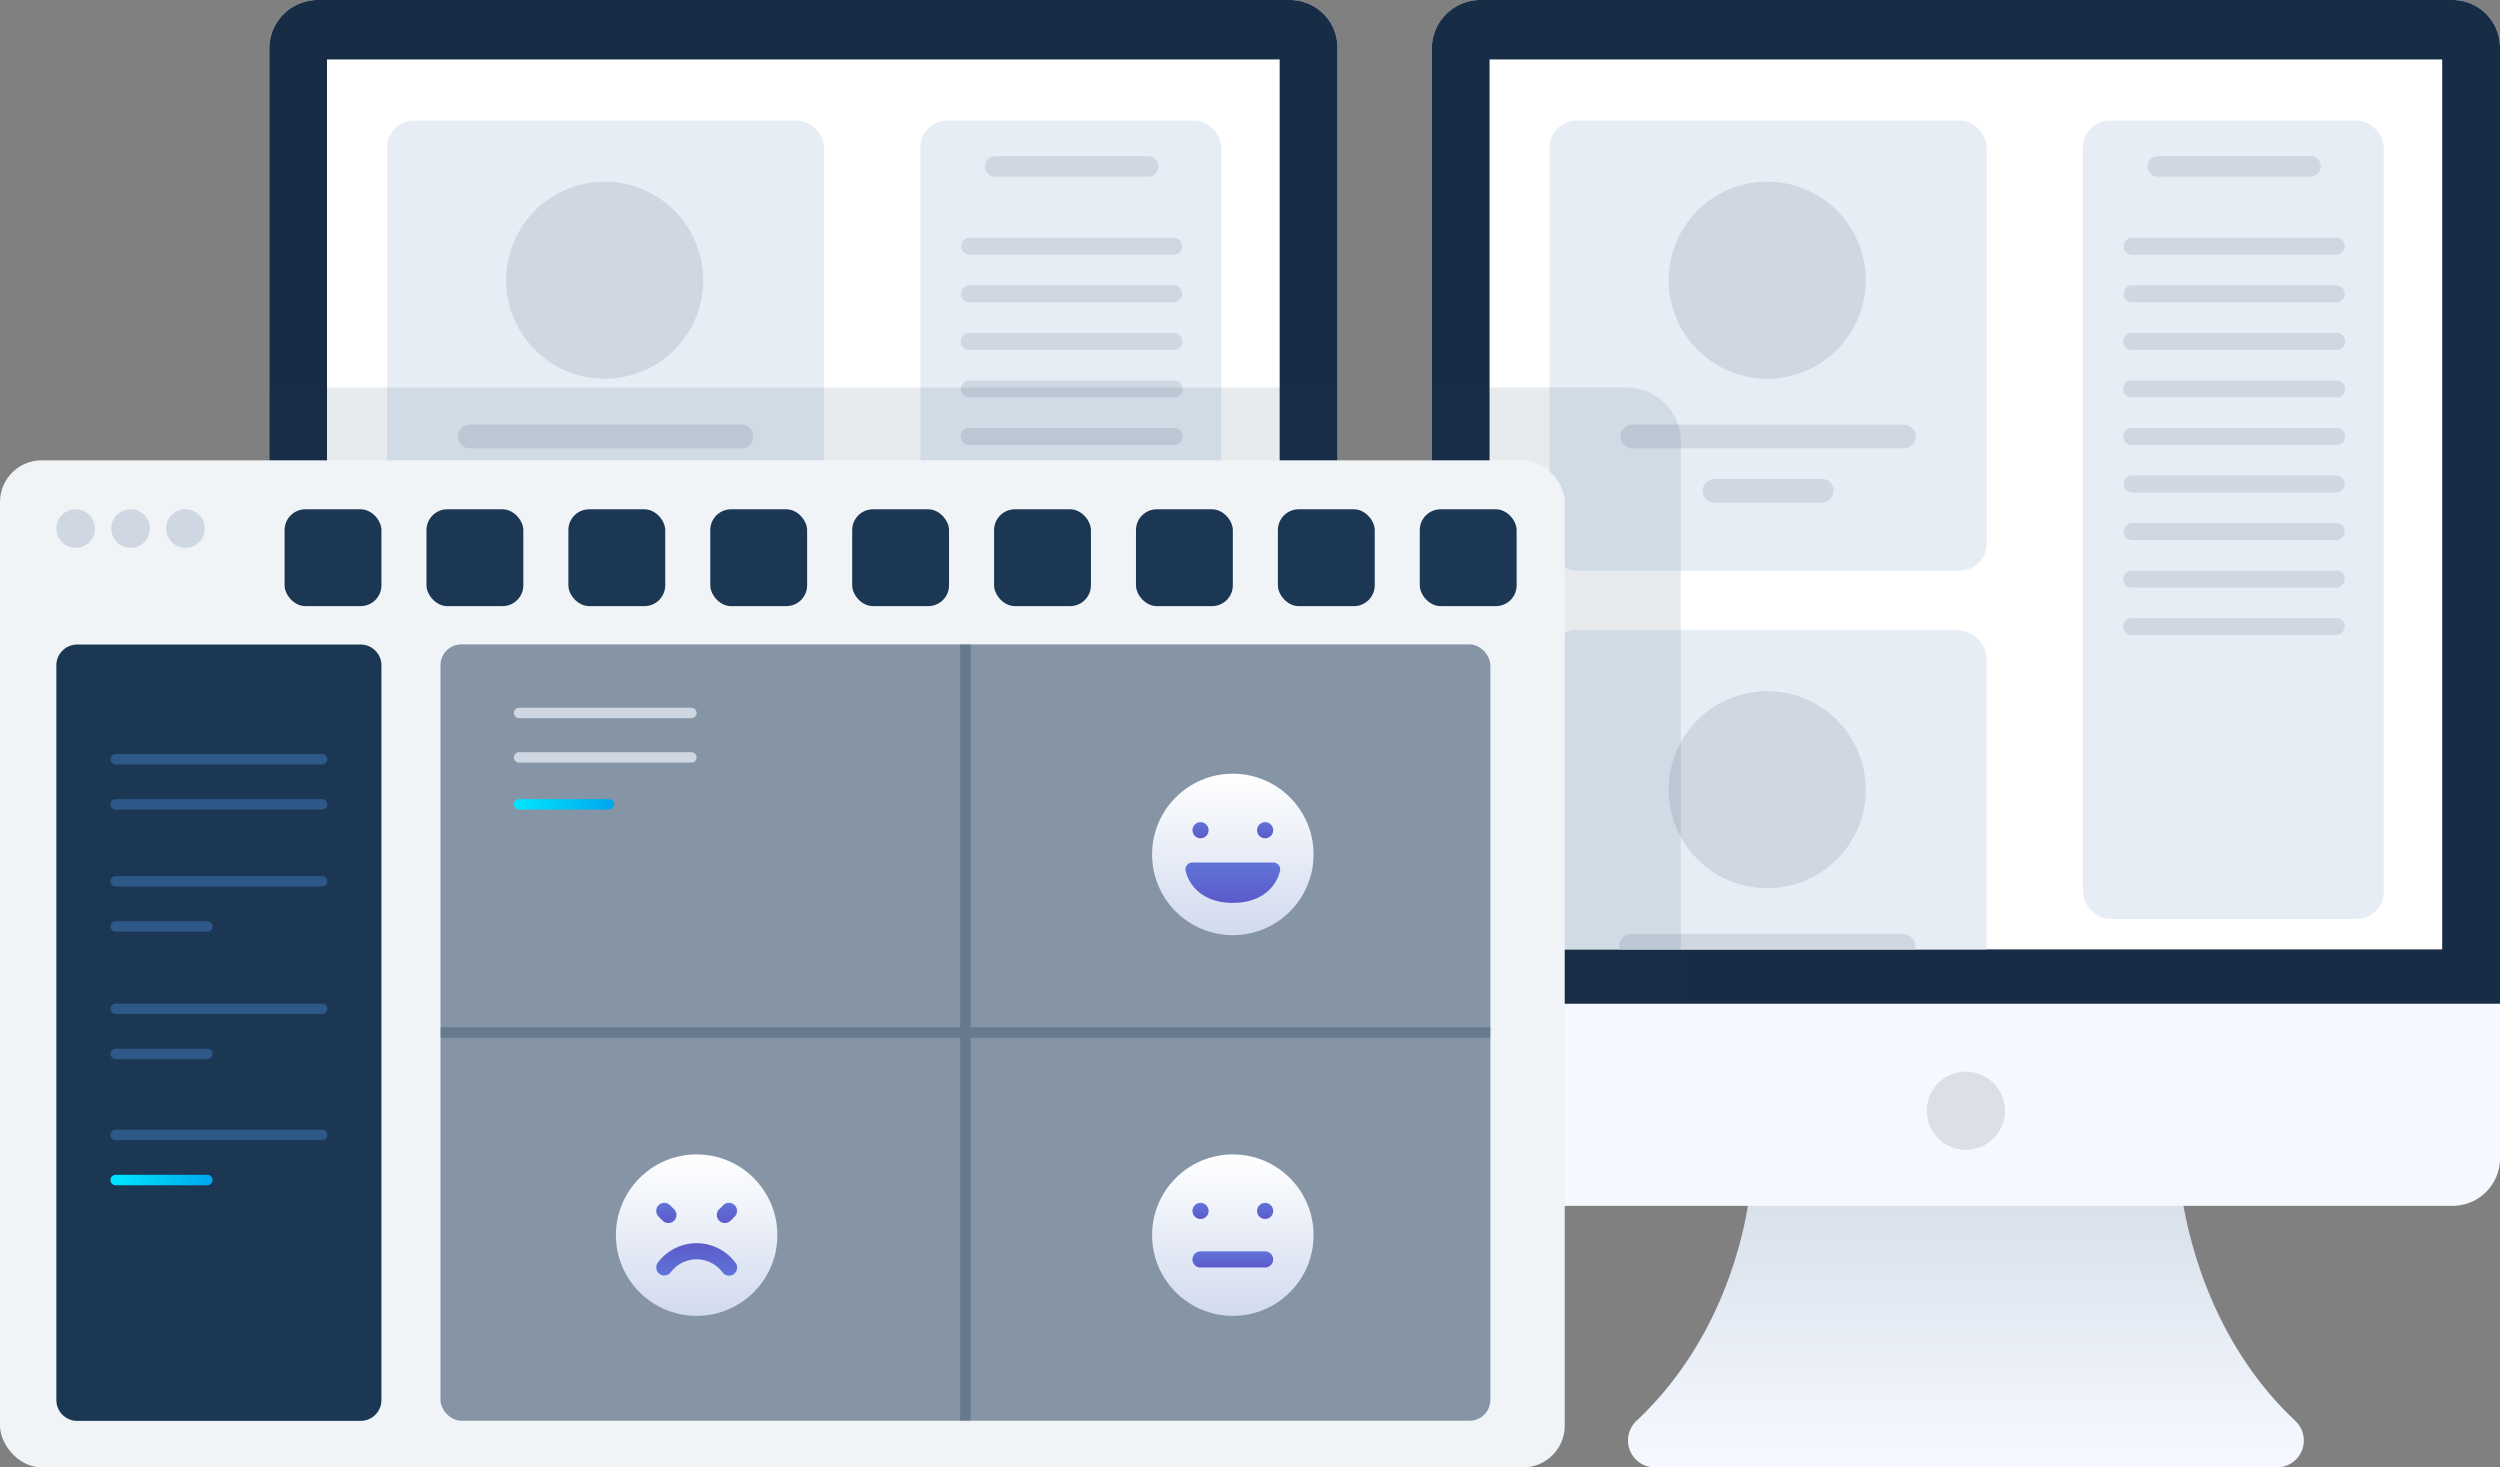
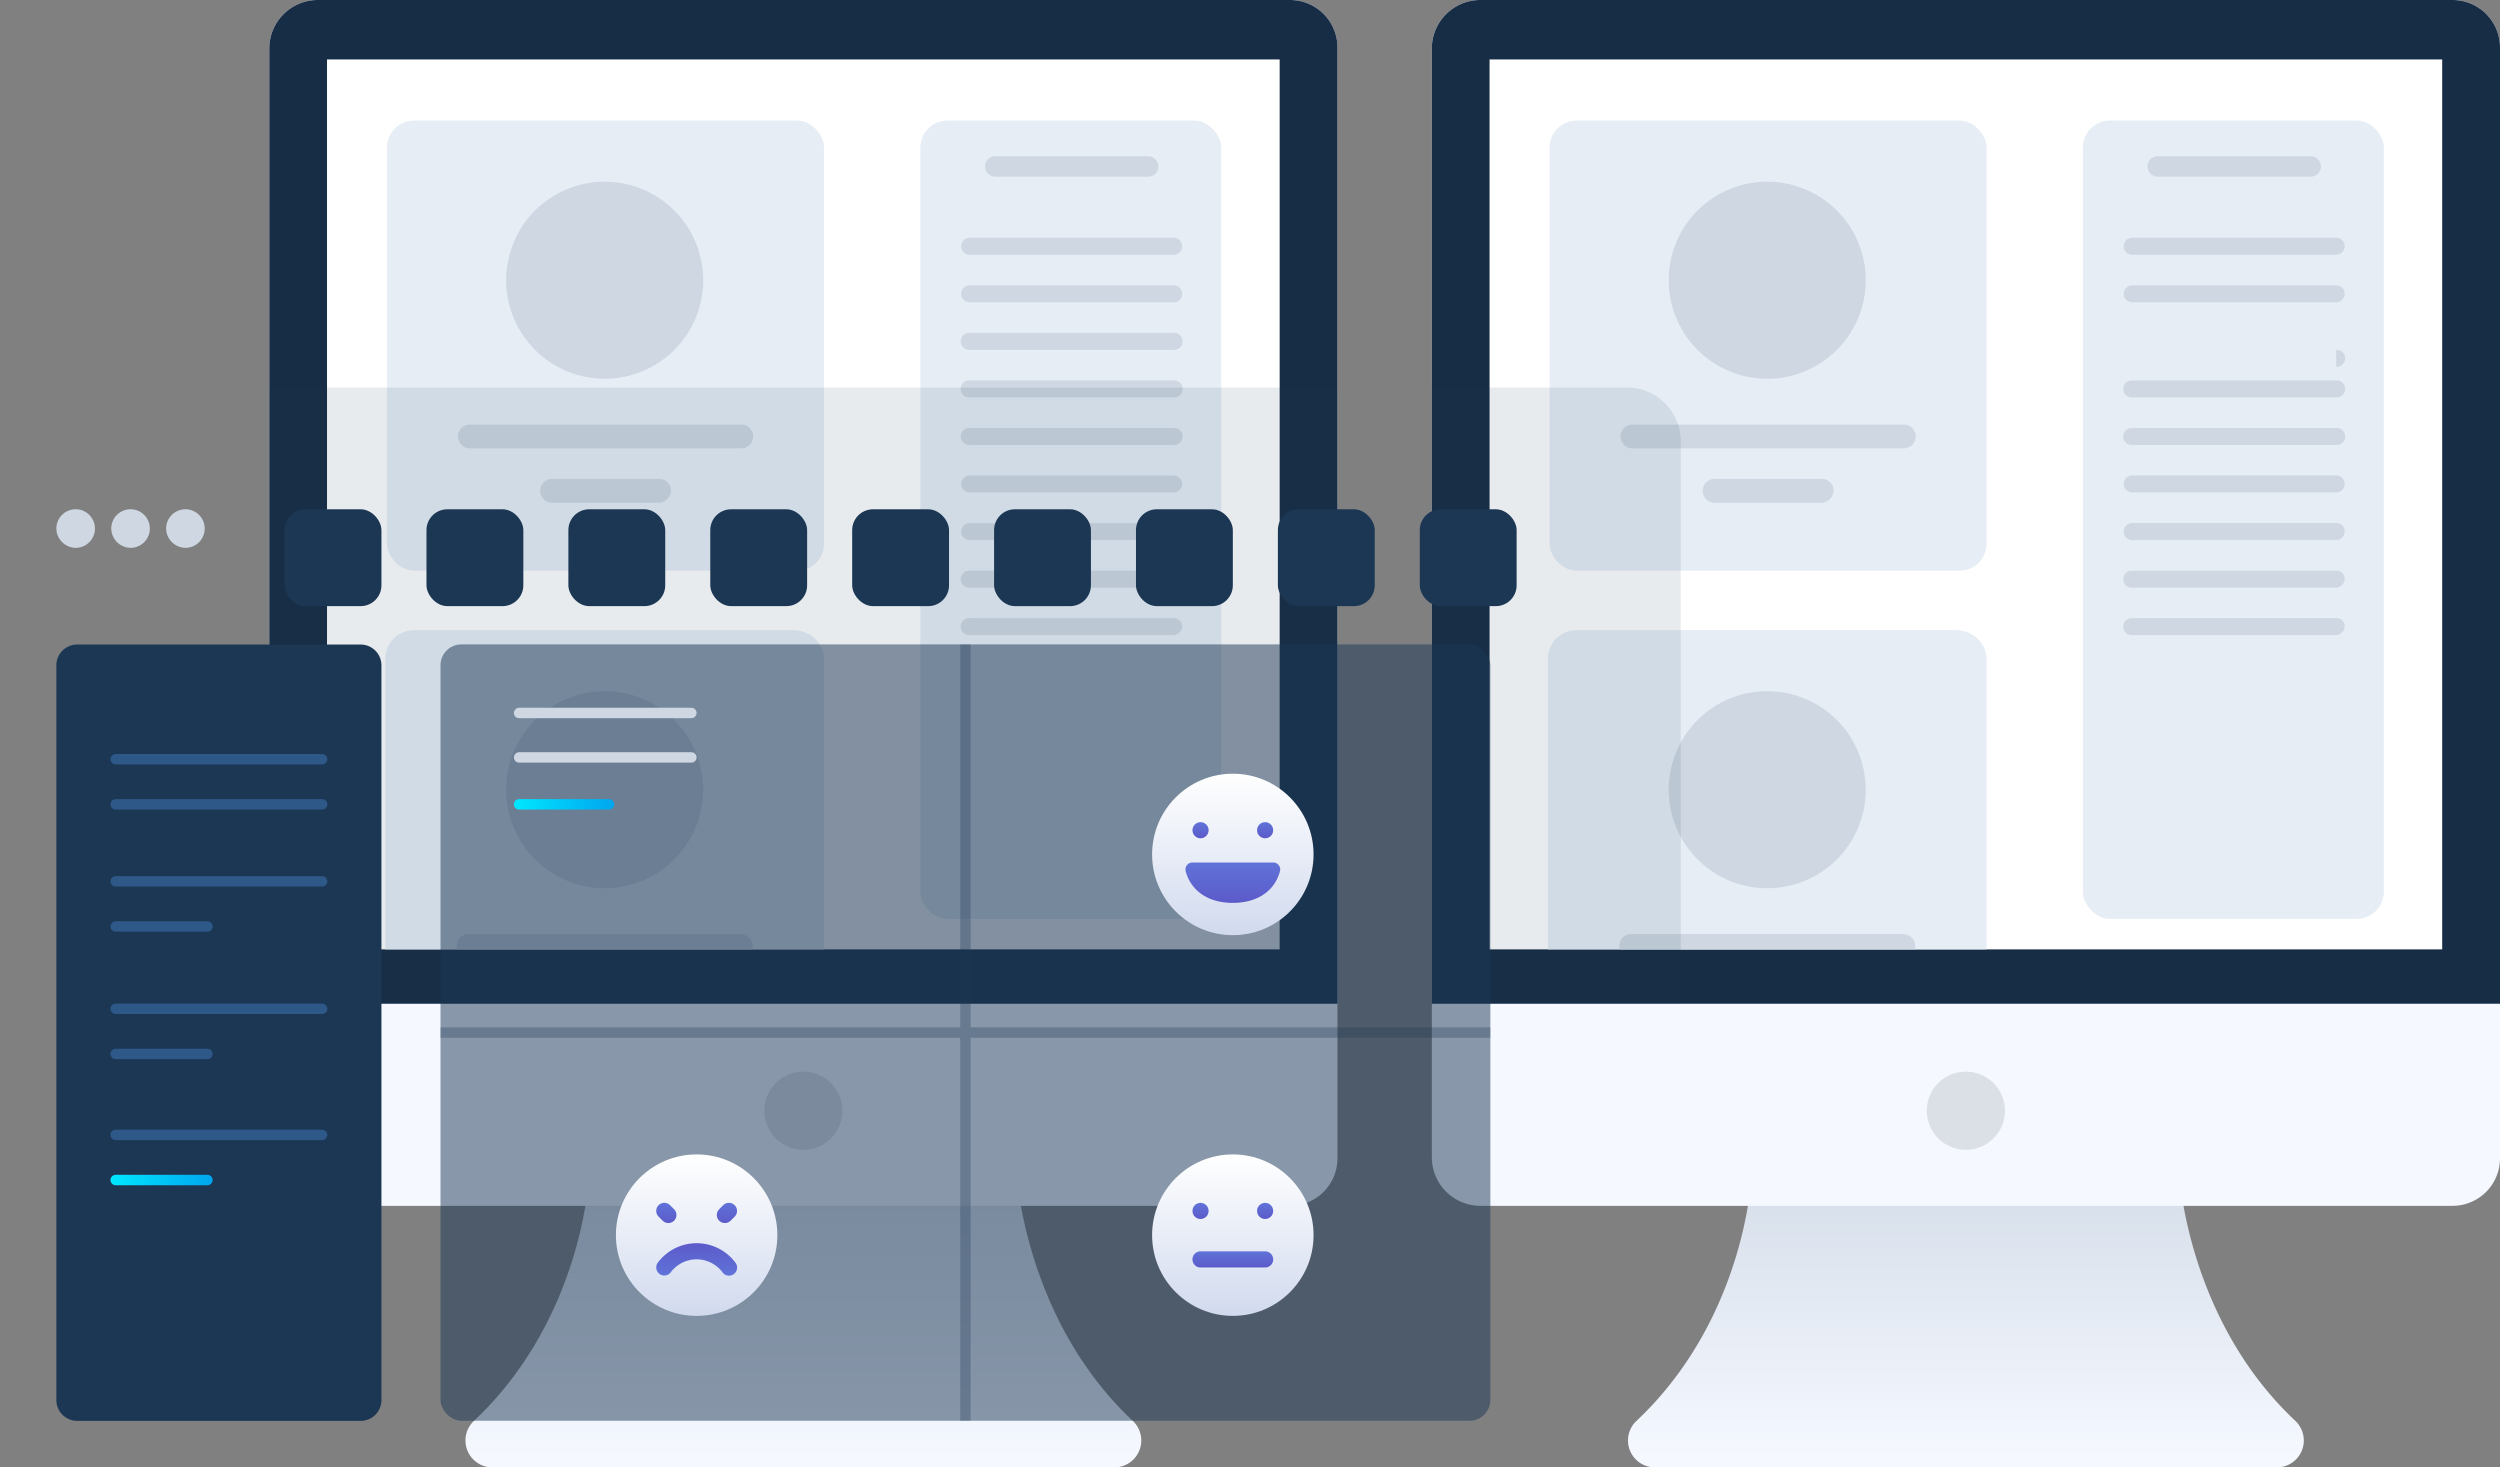
<svg xmlns="http://www.w3.org/2000/svg" xmlns:xlink="http://www.w3.org/1999/xlink" viewBox="0 0 929 545.28">
  <rect x="0" y="0" width="929" height="545.28" fill="#808080" stroke="none" />
  <defs>
    <style>.cls-1{isolation:isolate;}.cls-2{fill:url(#linear-gradient);}.cls-3{fill:#f5f8ff;}.cls-4{fill:#172d45;}.cls-5{fill:#fff;}.cls-6{fill:#e6edf5;}.cls-7{fill:#dbdfe6;}.cls-18,.cls-8{fill:#ced7e2;}.cls-9{fill:url(#linear-gradient-2);}.cls-10,.cls-12,.cls-15{fill:#1c3754;}.cls-10{opacity:0.1;}.cls-11{fill:#f0f4f7;}.cls-12{opacity:0.5;}.cls-13,.cls-14,.cls-16,.cls-17,.cls-20{fill:none;stroke-width:3.87px;}.cls-13{stroke:#ced7e2;}.cls-13,.cls-14,.cls-16,.cls-17{stroke-linecap:round;}.cls-13,.cls-14,.cls-17{stroke-linejoin:round;}.cls-13,.cls-18{mix-blend-mode:multiply;}.cls-14{stroke:url(#linear-gradient-3);}.cls-16{stroke:#2d5887;}.cls-16,.cls-20{stroke-miterlimit:10;}.cls-17{stroke:url(#linear-gradient-4);}.cls-19{opacity:0.3;}.cls-20{stroke:#1c3754;}.cls-21{fill:url(#linear-gradient-5);}.cls-22{fill:url(#linear-gradient-6);}.cls-23{fill:url(#linear-gradient-7);}.cls-24{fill:url(#linear-gradient-8);}.cls-25{fill:url(#linear-gradient-9);}.cls-26{fill:url(#linear-gradient-10);}.cls-27{fill:url(#linear-gradient-11);}.cls-28{fill:url(#linear-gradient-12);}.cls-29{fill:url(#linear-gradient-13);}.cls-30{fill:url(#linear-gradient-14);}.cls-31{fill:url(#linear-gradient-15);}.cls-32,.cls-36,.cls-38,.cls-39,.cls-40,.cls-42,.cls-43,.cls-44{fill-rule:evenodd;}.cls-32{fill:url(#linear-gradient-16);}.cls-33{fill:url(#linear-gradient-17);}.cls-34{fill:url(#linear-gradient-18);}.cls-35{fill:url(#linear-gradient-19);}.cls-36{fill:url(#linear-gradient-20);}.cls-37{fill:url(#linear-gradient-21);}.cls-38{fill:url(#linear-gradient-22);}.cls-39{fill:url(#linear-gradient-23);}.cls-40{fill:url(#linear-gradient-24);}.cls-41{fill:url(#linear-gradient-25);}.cls-42{fill:url(#linear-gradient-26);}.cls-43{fill:url(#linear-gradient-27);}.cls-44{fill:url(#linear-gradient-28);}</style>
    <linearGradient id="linear-gradient" x1="730.53" y1="5.36" x2="730.53" y2="103.19" gradientTransform="matrix(1, 0, 0, -1, 0, 547.28)" gradientUnits="userSpaceOnUse">
      <stop offset="0" stop-color="#f5f8ff" />
      <stop offset="0.99" stop-color="#d8e0eb" />
    </linearGradient>
    <linearGradient id="linear-gradient-2" x1="298.53" y1="5.36" x2="298.53" y2="103.19" xlink:href="#linear-gradient" />
    <linearGradient id="linear-gradient-3" x1="190.96" y1="298.9" x2="228.23" y2="298.9" gradientUnits="userSpaceOnUse">
      <stop offset="0" stop-color="#00e7ff" />
      <stop offset="1" stop-color="#00a6ee" />
    </linearGradient>
    <linearGradient id="linear-gradient-4" x1="41.05" y1="438.5" x2="79.01" y2="438.5" xlink:href="#linear-gradient-3" />
    <linearGradient id="linear-gradient-5" x1="458.12" y1="239.77" x2="458.12" y2="219.77" gradientTransform="matrix(1, 0, 0, -1, 0, 547.28)" gradientUnits="userSpaceOnUse">
      <stop offset="0" stop-color="#fff" />
      <stop offset="1" stop-color="#d1daee" />
    </linearGradient>
    <linearGradient id="linear-gradient-6" x1="458.12" y1="228.77" x2="458.12" y2="223.77" gradientTransform="matrix(1, 0, 0, -1, 0, 547.28)" gradientUnits="userSpaceOnUse">
      <stop offset="0" stop-color="#6073d8" />
      <stop offset="1" stop-color="#5c5aca" />
    </linearGradient>
    <linearGradient id="linear-gradient-7" x1="454.12" y1="233.77" x2="454.12" y2="231.77" xlink:href="#linear-gradient-6" />
    <linearGradient id="linear-gradient-8" x1="462.12" y1="233.77" x2="462.12" y2="231.77" xlink:href="#linear-gradient-6" />
    <linearGradient id="linear-gradient-9" x1="458.12" y1="259.77" x2="458.12" y2="199.77" xlink:href="#linear-gradient-5" />
    <linearGradient id="linear-gradient-10" x1="458.12" y1="226.77" x2="458.12" y2="211.77" xlink:href="#linear-gradient-6" />
    <linearGradient id="linear-gradient-11" x1="446.12" y1="241.77" x2="446.12" y2="235.77" xlink:href="#linear-gradient-6" />
    <linearGradient id="linear-gradient-12" x1="470.12" y1="241.77" x2="470.12" y2="235.77" xlink:href="#linear-gradient-6" />
    <linearGradient id="linear-gradient-13" x1="458.12" y1="98.3" x2="458.12" y2="78.3" xlink:href="#linear-gradient-5" />
    <linearGradient id="linear-gradient-14" x1="454.12" y1="92.3" x2="454.12" y2="90.3" xlink:href="#linear-gradient-6" />
    <linearGradient id="linear-gradient-15" x1="462.12" y1="92.3" x2="462.12" y2="90.3" xlink:href="#linear-gradient-6" />
    <linearGradient id="linear-gradient-16" x1="458.12" y1="86.3" x2="458.12" y2="84.3" xlink:href="#linear-gradient-6" />
    <linearGradient id="linear-gradient-17" x1="458.12" y1="118.3" x2="458.12" y2="58.3" xlink:href="#linear-gradient-5" />
    <linearGradient id="linear-gradient-18" x1="446.12" y1="100.3" x2="446.12" y2="94.3" xlink:href="#linear-gradient-6" />
    <linearGradient id="linear-gradient-19" x1="470.12" y1="100.3" x2="470.12" y2="94.3" xlink:href="#linear-gradient-6" />
    <linearGradient id="linear-gradient-20" x1="458.12" y1="82.3" x2="458.12" y2="76.3" xlink:href="#linear-gradient-6" />
    <linearGradient id="linear-gradient-21" x1="258.87" y1="98.3" x2="258.87" y2="78.3" xlink:href="#linear-gradient-5" />
    <linearGradient id="linear-gradient-22" x1="258.87" y1="83.3" x2="258.87" y2="87.3" xlink:href="#linear-gradient-6" />
    <linearGradient id="linear-gradient-23" x1="255.12" y1="92.3" x2="255.12" y2="89.8" xlink:href="#linear-gradient-6" />
    <linearGradient id="linear-gradient-24" x1="262.62" y1="92.3" x2="262.62" y2="89.8" xlink:href="#linear-gradient-6" />
    <linearGradient id="linear-gradient-25" x1="258.87" y1="118.3" x2="258.87" y2="58.3" xlink:href="#linear-gradient-5" />
    <linearGradient id="linear-gradient-26" x1="258.87" y1="73.3" x2="258.87" y2="85.3" xlink:href="#linear-gradient-6" />
    <linearGradient id="linear-gradient-27" x1="247.62" y1="100.3" x2="247.62" y2="92.8" xlink:href="#linear-gradient-6" />
    <linearGradient id="linear-gradient-28" x1="270.12" y1="100.3" x2="270.12" y2="92.8" xlink:href="#linear-gradient-6" />
  </defs>
  <g class="cls-1">
    <g id="Layer_2" data-name="Layer 2">
      <g id="names">
        <g id="pacs">
          <path class="cls-2" d="M846.11,545.28H615A10,10,0,0,1,608.11,528c29.65-27.84,40.91-65.83,43-92.53H809.62c2.56,26.62,13.85,64.87,43.31,92.51A10,10,0,0,1,846.11,545.28Z" />
          <path class="cls-3" d="M929,17.67V430.42a17.65,17.65,0,0,1-17.69,17.67H549.75a18.07,18.07,0,0,1-17.68-17.67V17.67A18.06,18.06,0,0,1,549.75,0H911.31A17.65,17.65,0,0,1,929,17.67Z" />
          <path class="cls-4" d="M929,17.67V373H532.07V17.67A18.06,18.06,0,0,1,549.75,0H911.31A17.65,17.65,0,0,1,929,17.67Z" />
          <path class="cls-5" d="M907.52,22.09h-354v330.7h354Z" />
          <rect class="cls-6" x="575.82" y="44.81" width="162.4" height="167.25" rx="10" />
          <rect class="cls-6" x="774.01" y="44.81" width="111.8" height="296.63" rx="10" />
          <path class="cls-7" d="M730.53,427.27A14.52,14.52,0,1,0,716,412.75,14.52,14.52,0,0,0,730.53,427.27Z" />
          <path class="cls-8" d="M858.65,65.64H801.81a3.79,3.79,0,1,1,0-7.58h56.84a3.79,3.79,0,1,1,0,7.58Z" />
          <path class="cls-8" d="M868.13,94.67h-75.8a3.16,3.16,0,1,1,0-6.32h75.8a3.16,3.16,0,1,1,0,6.32Z" />
          <path class="cls-8" d="M868.13,112.34h-75.8a3.16,3.16,0,1,1,0-6.32h75.8a3.16,3.16,0,1,1,0,6.32Z" />
-           <path class="cls-8" d="M868.13,130h-75.8a3.16,3.16,0,1,1,0-6.31h75.8a3.16,3.16,0,1,1,0,6.31Z" />
+           <path class="cls-8" d="M868.13,130h-75.8h75.8a3.16,3.16,0,1,1,0,6.31Z" />
          <path class="cls-8" d="M868.13,147.68h-75.8a3.16,3.16,0,1,1,0-6.31h75.8a3.16,3.16,0,1,1,0,6.31Z" />
          <path class="cls-8" d="M868.13,165.35h-75.8a3.16,3.16,0,1,1,0-6.31h75.8a3.16,3.16,0,1,1,0,6.31Z" />
          <path class="cls-8" d="M868.13,183h-75.8a3.16,3.16,0,0,1,0-6.32h75.8a3.16,3.16,0,0,1,0,6.32Z" />
          <path class="cls-8" d="M868.13,200.7h-75.8a3.16,3.16,0,0,1,0-6.32h75.8a3,3,0,0,1,3.16,3.16A3.39,3.39,0,0,1,868.13,200.7Z" />
          <path class="cls-8" d="M868.13,218.37h-75.8a3.16,3.16,0,1,1,0-6.31h75.8a3,3,0,0,1,3.16,3.15A3.39,3.39,0,0,1,868.13,218.37Z" />
          <path class="cls-8" d="M868.13,236h-75.8a3.16,3.16,0,1,1,0-6.31h75.8a3,3,0,0,1,3.16,3.15A3.38,3.38,0,0,1,868.13,236Z" />
          <path class="cls-8" d="M656.73,140.74a36.61,36.61,0,1,0-36.64-36.61A36.62,36.62,0,0,0,656.73,140.74Z" />
          <path class="cls-8" d="M707.26,166.61H606.82a4.42,4.42,0,1,1,0-8.83H707.26a4.42,4.42,0,1,1,0,8.83Z" />
          <path class="cls-8" d="M676.94,186.81H637.15a4.42,4.42,0,1,1,0-8.84h39.79a4.32,4.32,0,0,1,4.42,4.42A4.74,4.74,0,0,1,676.94,186.81Z" />
          <path class="cls-6" d="M738.21,244.87V352.79h-163V244.87A10.63,10.63,0,0,1,586,234.15H726.84C733.16,234.15,738.21,239.19,738.21,244.87Z" />
          <path class="cls-8" d="M656.73,330.07a36.61,36.61,0,1,0-36.64-36.6A36.62,36.62,0,0,0,656.73,330.07Z" />
          <path class="cls-8" d="M711.68,351.54v1.26H601.77v-1.26a4.32,4.32,0,0,1,4.42-4.43H706.63C709.79,347.11,711.68,349,711.68,351.54Z" />
          <path class="cls-9" d="M414.11,545.28H183A10,10,0,0,1,176.11,528c29.65-27.84,40.91-65.83,43-92.53H377.62c2.56,26.62,13.85,64.87,43.31,92.51A10,10,0,0,1,414.11,545.28Z" />
          <path class="cls-3" d="M497,17.67V430.42a17.65,17.65,0,0,1-17.69,17.67H117.75a18.07,18.07,0,0,1-17.68-17.67V17.67A18.06,18.06,0,0,1,117.75,0H479.31A17.65,17.65,0,0,1,497,17.67Z" />
          <path class="cls-4" d="M497,17.67V373H100.07V17.67A18.06,18.06,0,0,1,117.75,0H479.31A17.65,17.65,0,0,1,497,17.67Z" />
          <path class="cls-5" d="M475.52,22.09h-354v330.7h354Z" />
          <rect class="cls-6" x="143.82" y="44.81" width="162.4" height="167.25" rx="10" />
          <rect class="cls-6" x="342.01" y="44.81" width="111.8" height="296.63" rx="10" />
          <path class="cls-7" d="M298.53,427.27A14.52,14.52,0,1,0,284,412.75,14.52,14.52,0,0,0,298.53,427.27Z" />
          <path class="cls-8" d="M426.65,65.64H369.81a3.79,3.79,0,0,1,0-7.58h56.84a3.79,3.79,0,1,1,0,7.58Z" />
          <path class="cls-8" d="M436.13,94.67h-75.8a3.16,3.16,0,1,1,0-6.32h75.8a3.16,3.16,0,1,1,0,6.32Z" />
          <path class="cls-8" d="M436.13,112.34h-75.8a3.16,3.16,0,1,1,0-6.32h75.8a3.16,3.16,0,1,1,0,6.32Z" />
          <path class="cls-8" d="M436.13,130h-75.8a3.16,3.16,0,1,1,0-6.31h75.8a3.16,3.16,0,1,1,0,6.31Z" />
          <path class="cls-8" d="M436.13,147.68h-75.8a3.16,3.16,0,1,1,0-6.31h75.8a3.16,3.16,0,1,1,0,6.31Z" />
          <path class="cls-8" d="M436.13,165.35h-75.8a3.16,3.16,0,1,1,0-6.31h75.8a3.16,3.16,0,1,1,0,6.31Z" />
          <path class="cls-8" d="M436.13,183h-75.8a3.16,3.16,0,1,1,0-6.32h75.8a3.16,3.16,0,1,1,0,6.32Z" />
          <path class="cls-8" d="M436.13,200.7h-75.8a3.16,3.16,0,1,1,0-6.32h75.8a3,3,0,0,1,3.16,3.16A3.39,3.39,0,0,1,436.13,200.7Z" />
          <path class="cls-8" d="M436.13,218.37h-75.8a3.16,3.16,0,1,1,0-6.31h75.8a3,3,0,0,1,3.16,3.15A3.39,3.39,0,0,1,436.13,218.37Z" />
          <path class="cls-8" d="M436.13,236h-75.8a3.16,3.16,0,1,1,0-6.31h75.8a3,3,0,0,1,3.16,3.15A3.38,3.38,0,0,1,436.13,236Z" />
          <path class="cls-8" d="M224.73,140.74a36.61,36.61,0,1,0-36.64-36.61A36.62,36.62,0,0,0,224.73,140.74Z" />
          <path class="cls-8" d="M275.26,166.61H174.82a4.42,4.42,0,1,1,0-8.83H275.26a4.42,4.42,0,1,1,0,8.83Z" />
          <path class="cls-8" d="M244.94,186.81H205.15a4.42,4.42,0,1,1,0-8.84h39.79a4.32,4.32,0,0,1,4.42,4.42A4.74,4.74,0,0,1,244.94,186.81Z" />
          <path class="cls-6" d="M306.21,244.87V352.79h-163V244.87A10.63,10.63,0,0,1,154,234.15H294.84C301.16,234.15,306.21,239.19,306.21,244.87Z" />
          <path class="cls-8" d="M224.73,330.07a36.61,36.61,0,1,0-36.64-36.6A36.62,36.62,0,0,0,224.73,330.07Z" />
          <path class="cls-8" d="M279.68,351.54v1.26H169.77v-1.26a4.32,4.32,0,0,1,4.42-4.43H274.63C277.79,347.11,279.68,349,279.68,351.54Z" />
          <path class="cls-10" d="M604.57,144h-72.5V373h92.5V164A20,20,0,0,0,604.57,144Z" />
          <rect class="cls-10" x="100.07" y="144.04" width="396.93" height="228.95" />
-           <rect class="cls-11" y="171.06" width="581.45" height="374.22" rx="15.48" />
          <rect class="cls-12" x="163.69" y="239.46" width="390.13" height="288.49" rx="7.74" />
          <line class="cls-13" x1="192.9" y1="264.94" x2="256.92" y2="264.94" />
          <line class="cls-13" x1="192.9" y1="281.46" x2="256.92" y2="281.46" />
          <line class="cls-14" x1="192.9" y1="298.9" x2="226.3" y2="298.9" />
          <path class="cls-15" d="M134,528H28.68a7.75,7.75,0,0,1-7.74-7.75v-273a7.74,7.74,0,0,1,7.74-7.74H134a7.73,7.73,0,0,1,7.74,7.74v273A7.74,7.74,0,0,1,134,528Z" />
          <line class="cls-16" x1="42.98" y1="282.13" x2="119.7" y2="282.13" />
          <line class="cls-16" x1="42.98" y1="298.9" x2="119.7" y2="298.9" />
          <line class="cls-16" x1="42.98" y1="327.51" x2="119.7" y2="327.51" />
          <line class="cls-16" x1="42.98" y1="344.28" x2="77.08" y2="344.28" />
          <line class="cls-16" x1="42.98" y1="374.87" x2="119.7" y2="374.87" />
          <line class="cls-16" x1="42.98" y1="391.64" x2="77.08" y2="391.64" />
          <line class="cls-16" x1="42.98" y1="421.73" x2="119.7" y2="421.73" />
          <line class="cls-17" x1="42.98" y1="438.5" x2="77.08" y2="438.5" />
          <path class="cls-18" d="M28.11,203.58a7.17,7.17,0,1,0-7.17-7.17A7.29,7.29,0,0,0,28.11,203.58Z" />
          <path class="cls-18" d="M48.5,203.58a7.17,7.17,0,1,0-7.16-7.17A7.29,7.29,0,0,0,48.5,203.58Z" />
          <path class="cls-18" d="M68.89,203.58a7.17,7.17,0,1,0-7.16-7.17A7.3,7.3,0,0,0,68.89,203.58Z" />
          <rect class="cls-15" x="105.75" y="189.25" width="35.99" height="35.99" rx="7.74" />
          <rect class="cls-15" x="158.48" y="189.25" width="35.99" height="35.99" rx="7.74" />
          <rect class="cls-15" x="211.21" y="189.25" width="35.99" height="35.99" rx="7.74" />
          <rect class="cls-15" x="263.94" y="189.25" width="35.99" height="35.99" rx="7.74" />
          <rect class="cls-15" x="316.67" y="189.25" width="35.99" height="35.99" rx="7.74" />
          <rect class="cls-15" x="369.4" y="189.25" width="35.99" height="35.99" rx="7.74" />
          <rect class="cls-15" x="422.13" y="189.25" width="35.99" height="35.99" rx="7.74" />
          <rect class="cls-15" x="474.86" y="189.25" width="35.99" height="35.99" rx="7.74" />
          <rect class="cls-15" x="527.59" y="189.25" width="35.99" height="35.99" rx="7.74" />
          <g class="cls-19">
            <line class="cls-20" x1="358.75" y1="239.46" x2="358.75" y2="527.95" />
            <line class="cls-20" x1="163.69" y1="383.7" x2="553.82" y2="383.7" />
          </g>
          <circle class="cls-21" cx="458.12" cy="317.51" r="10" />
          <path class="cls-22" d="M452.27,319.55c.53,2.11,2.41,4,5.85,4s5.33-1.85,5.85-4a.86.86,0,0,0-.89-1h-9.91A.87.87,0,0,0,452.27,319.55Z" />
          <circle class="cls-23" cx="454.12" cy="314.51" r="1" />
          <circle class="cls-24" cx="462.12" cy="314.51" r="1" />
          <circle class="cls-25" cx="458.12" cy="317.51" r="30" />
          <path class="cls-26" d="M440.57,323.61c1.58,6.34,7.23,11.9,17.55,11.9s16-5.56,17.55-11.9a2.58,2.58,0,0,0-2.68-3.1H443.26A2.59,2.59,0,0,0,440.57,323.61Z" />
          <circle class="cls-27" cx="446.12" cy="308.51" r="3" />
          <circle class="cls-28" cx="470.12" cy="308.51" r="3" />
          <circle class="cls-29" cx="458.12" cy="458.98" r="10" />
          <circle class="cls-30" cx="454.12" cy="455.98" r="1" />
          <circle class="cls-31" cx="462.12" cy="455.98" r="1" />
          <path class="cls-32" d="M453.12,462a1,1,0,0,1,1-1h8a1,1,0,0,1,0,2h-8A1,1,0,0,1,453.12,462Z" />
          <circle class="cls-33" cx="458.12" cy="458.98" r="30" />
          <circle class="cls-34" cx="446.12" cy="449.98" r="3" />
          <circle class="cls-35" cx="470.12" cy="449.98" r="3" />
          <path class="cls-36" d="M443.12,468a3,3,0,0,1,3-3h24a3,3,0,0,1,0,6h-24A3,3,0,0,1,443.12,468Z" />
          <circle class="cls-37" cx="258.87" cy="458.98" r="10" />
          <path class="cls-38" d="M254.27,463.78a1,1,0,0,0,1.4-.2,4,4,0,0,1,6.4,0,1,1,0,0,0,1.6-1.2,6,6,0,0,0-9.6,0A1,1,0,0,0,254.27,463.78Z" />
          <path class="cls-39" d="M254.16,455.27a1,1,0,0,1,1.41,0l.5.5a1,1,0,1,1-1.41,1.41l-.5-.5A1,1,0,0,1,254.16,455.27Z" />
          <path class="cls-40" d="M263.57,455.27a1,1,0,0,0-1.41,0l-.5.5a1,1,0,1,0,1.41,1.41l.5-.5A1,1,0,0,0,263.57,455.27Z" />
          <circle class="cls-41" cx="258.87" cy="458.98" r="30" />
          <path class="cls-42" d="M245.06,473.37a3,3,0,0,0,4.2-.59,12,12,0,0,1,19.21,0,3,3,0,1,0,4.79-3.61,18,18,0,0,0-28.79,0A3,3,0,0,0,245.06,473.37Z" />
          <path class="cls-43" d="M244.74,447.85a3,3,0,0,1,4.25,0l1.5,1.5a3,3,0,0,1-4.25,4.25l-1.5-1.5A3,3,0,0,1,244.74,447.85Z" />
          <path class="cls-44" d="M273,447.85a3,3,0,0,0-4.25,0l-1.5,1.5a3,3,0,0,0,4.25,4.25l1.5-1.5A3,3,0,0,0,273,447.85Z" />
        </g>
      </g>
    </g>
  </g>
</svg>